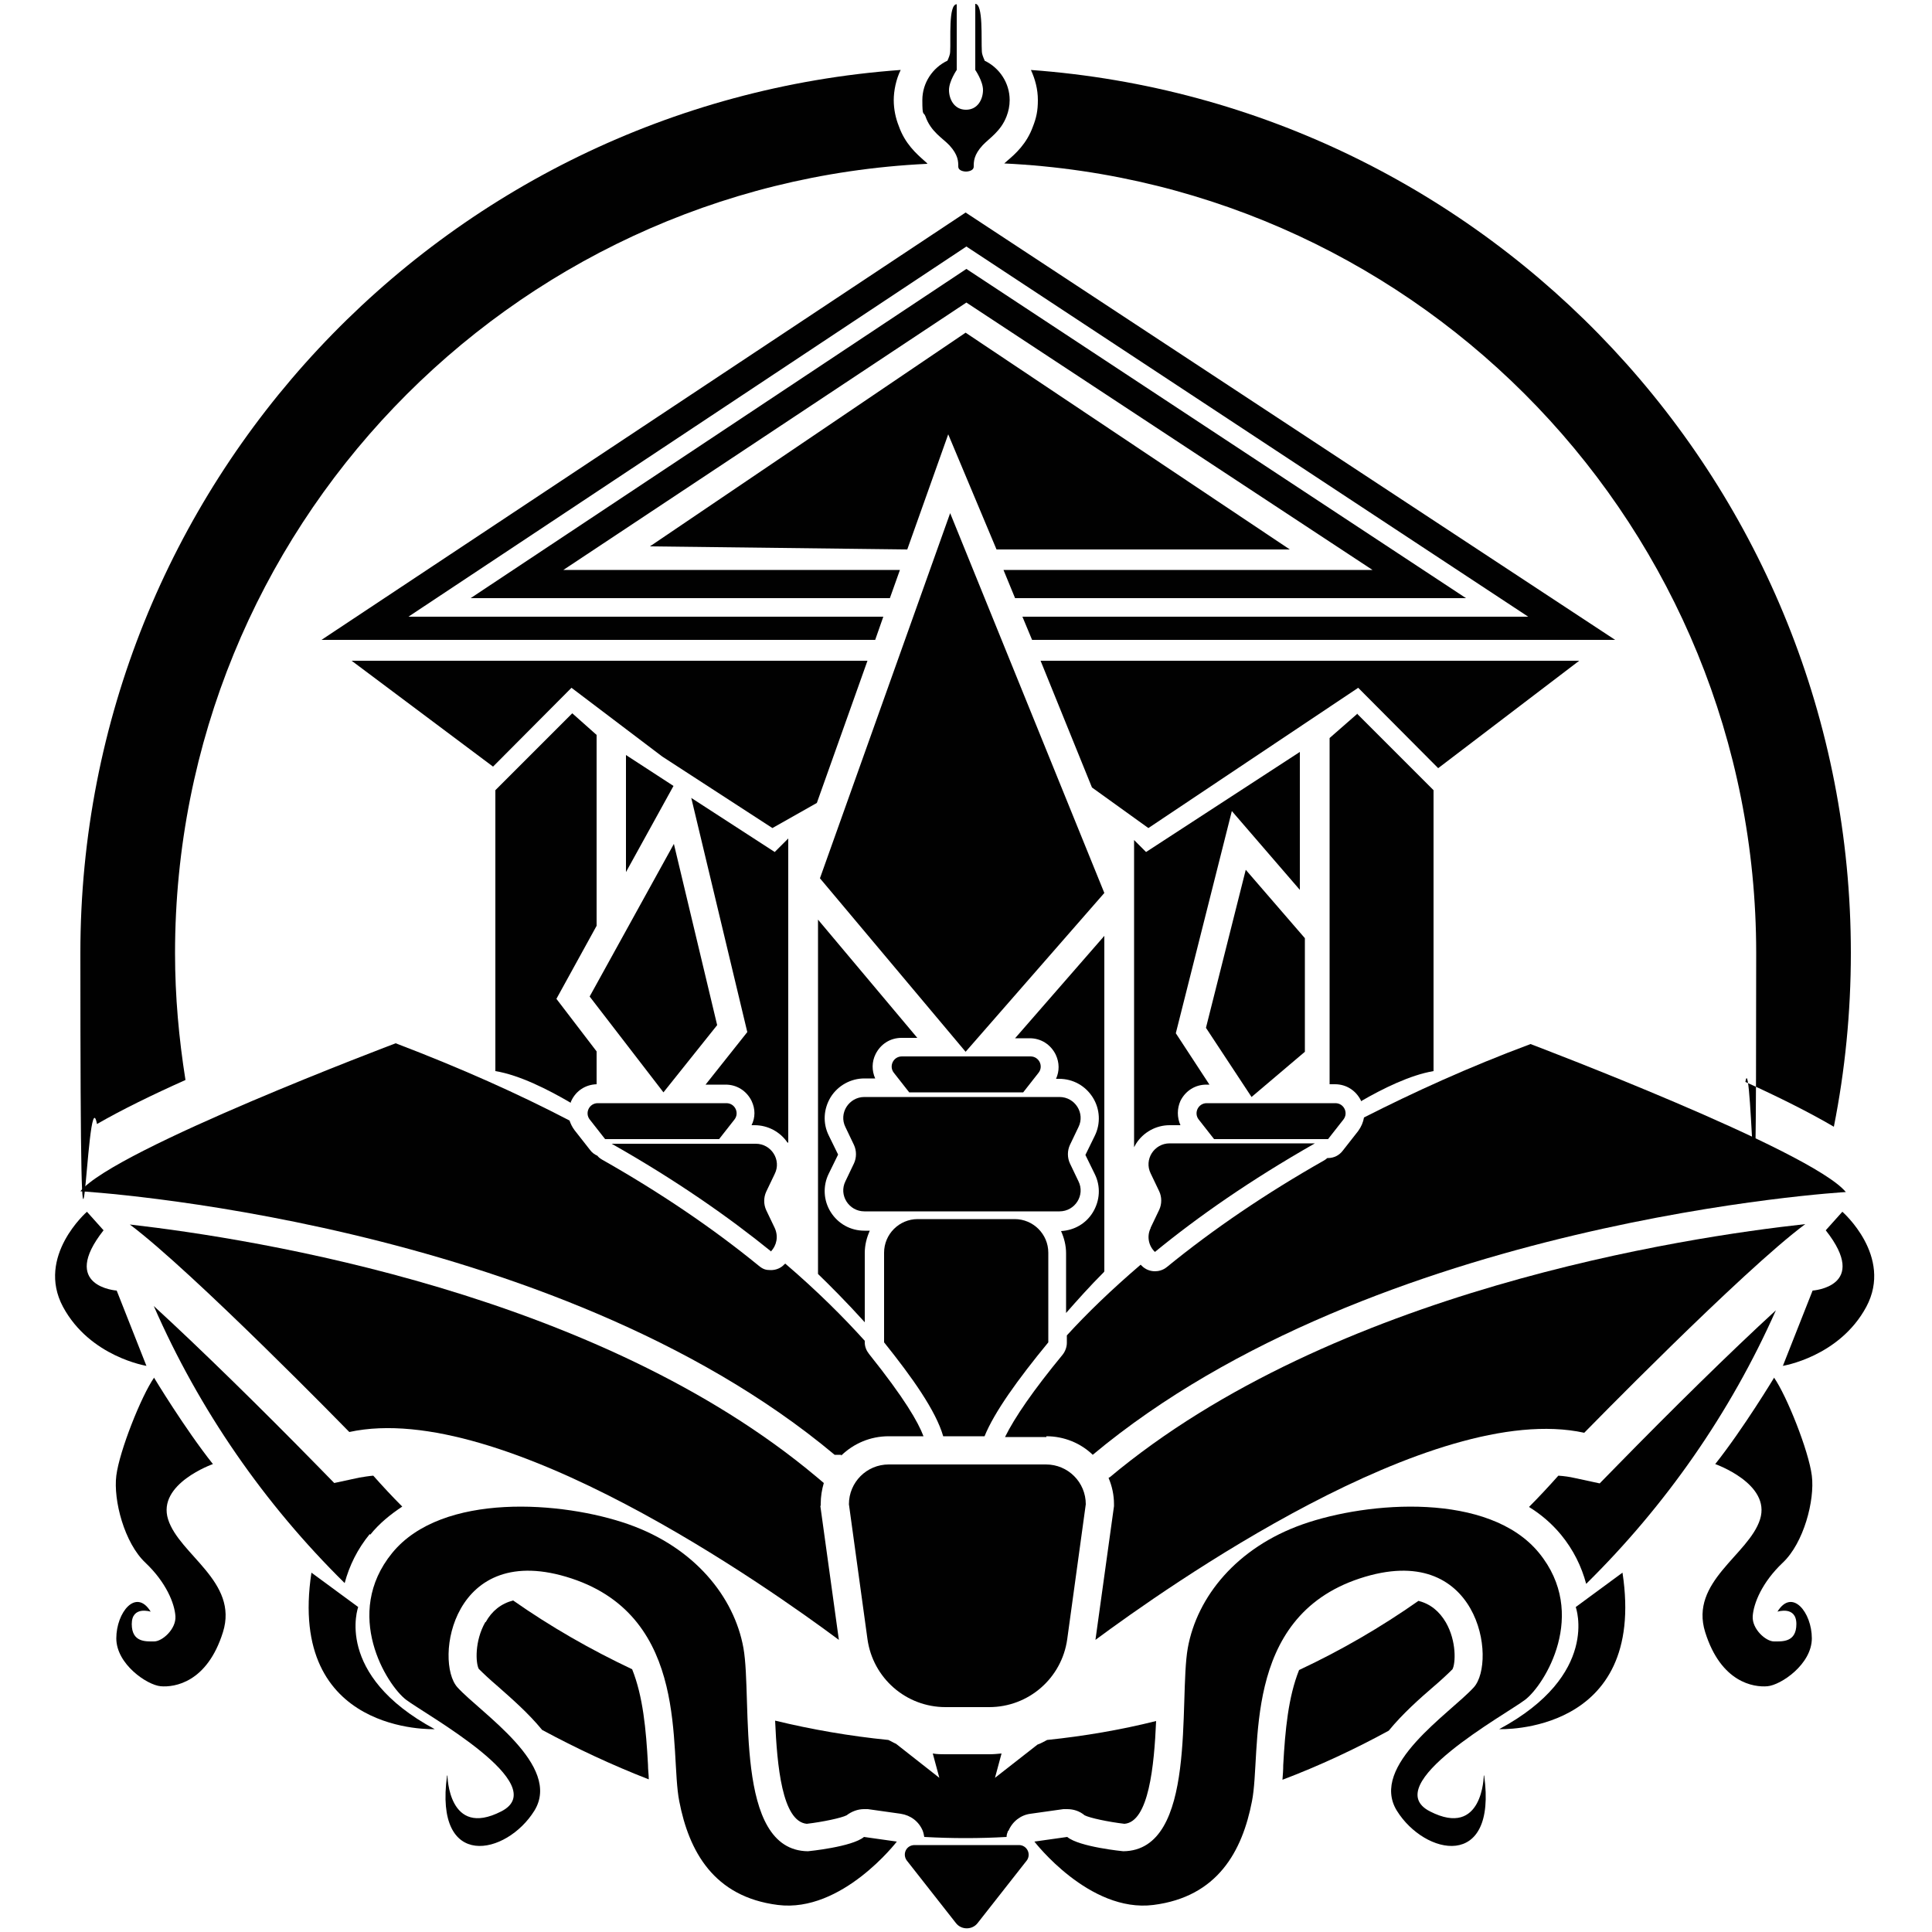
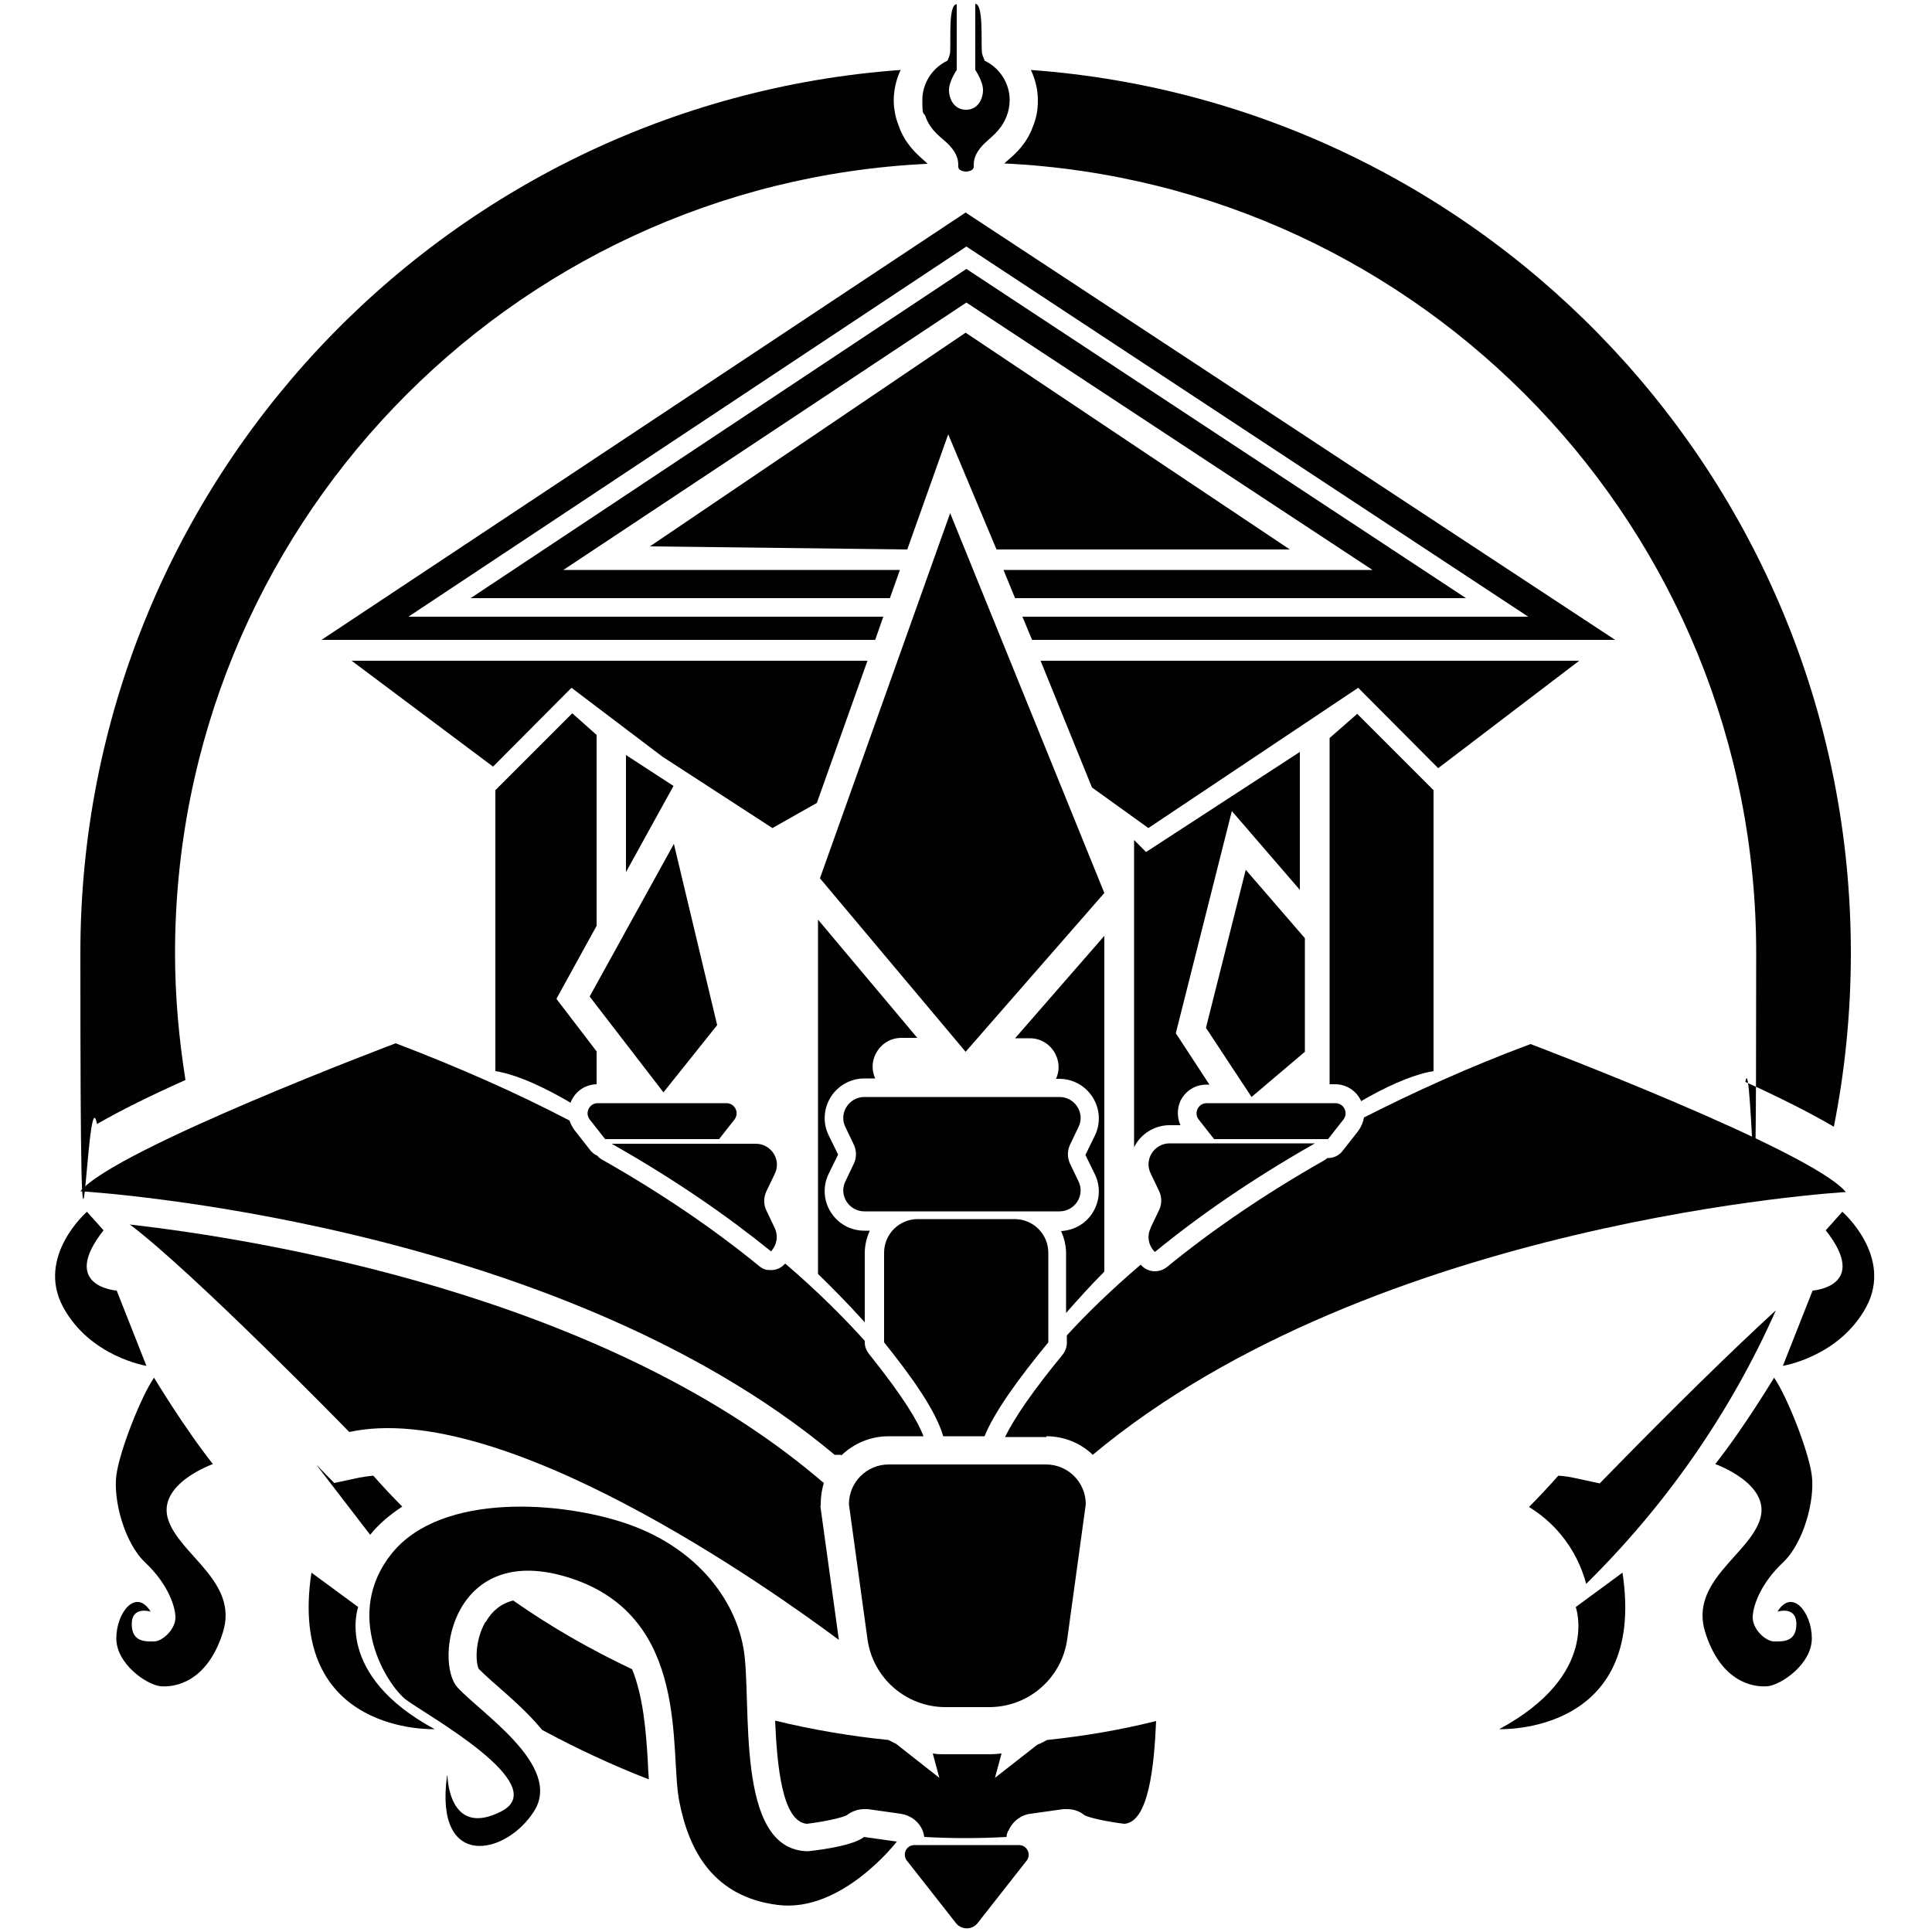
<svg xmlns="http://www.w3.org/2000/svg" id="Layer_1" version="1.1" viewBox="0 0 500 500">
  <defs>
    <style>
      .st0 {
        fill: #010101;
      }
    </style>
  </defs>
  <polygon class="st0" points="249.9 55 83.2 165.6 226.5 165.6 228.6 159.6 105.7 159.6 250.1 63.8 395.5 159.6 264.6 159.6 267.1 165.6 418 165.6 249.9 55" />
  <polygon class="st0" points="262.7 154.8 379.4 154.8 250.1 69.6 121.8 154.8 230.3 154.8 232.9 147.5 145.8 147.5 250.1 78.3 355.2 147.5 259.7 147.5 262.7 154.8" />
  <polygon class="st0" points="249.9 86.1 168.2 141.4 234.8 142.2 245.4 112.4 257.9 142.2 333.8 142.2 249.9 86.1" />
  <g>
    <polygon class="st0" points="245.9 132.8 212.2 227.3 249.9 272.2 285.8 231.1 245.9 132.8" />
    <polygon class="st0" points="322.4 225.1 312.1 266 323.9 283.9 337.7 272.2 337.7 242.8 322.4 225.1" />
    <polygon class="st0" points="174.4 218.4 185.6 265.3 171.7 282.7 152.6 257.9 174.4 218.4" />
  </g>
  <g>
    <g>
      <path class="st0" d="M212.4,389.7v-.5c0-1.9.3-3.7.8-5.4l-1.9-1.6c-56.5-47.4-144.5-61.5-177.7-65.3,16.4,12.3,56.8,53.7,56.8,53.7,39.5-8.6,108.7,40.4,126.7,53.8l-4.8-34.7Z" />
-       <path class="st0" d="M287.1,382.3l-.2.2c.9,2.1,1.4,4.4,1.4,6.8v.5l-4.8,34.6c18.2-13.5,87.2-62.2,126.5-53.6,0,0,41-42,57.2-54-31.1,3.4-122.2,17.1-180.1,65.6Z" />
      <path class="st0" d="M270.8,379h-40.8c-5.7,0-10.3,4.6-10.3,10.3l4.8,34.9c1.4,10.1,10,17.6,20.2,17.6h11.3c10.2,0,18.8-7.5,20.2-17.6l4.8-34.9c0-5.7-4.6-10.3-10.3-10.3Z" />
    </g>
    <g>
      <path class="st0" d="M270.8,371.7c4.6,0,8.9,1.8,12,4.8,73.1-61,194.9-68,194.9-68-8.9-10.8-81.6-38.3-81.6-38.3-16.1,6-30.3,12.5-43.1,19-.2,1.2-.7,2.4-1.5,3.5l-4,5.1c-.9,1.2-2.3,1.9-3.8,1.9h-.2c-.2.2-.5.4-.8.6-15,8.5-28.7,17.8-40.7,27.6-1.1.9-2.3,1.1-3.1,1.1-1.3,0-2.5-.5-3.4-1.4-.1-.1-.2-.2-.3-.3-7.6,6.5-13.9,12.6-19.1,18.3v1.9c0,1.1-.4,2.2-1.1,3.1-7.5,9.1-12.4,16.2-14.9,21.3h10.7Z" />
      <path class="st0" d="M217.7,376.7c3.2-3.1,7.5-5,12.3-5h9c-1.4-3.7-4.9-9.8-14.1-21.3-.7-.9-1.1-1.9-1.1-3v-.4c-5.5-6.1-12.3-12.9-20.6-20,0,0-.1.2-.2.2-.9,1-2.2,1.5-3.5,1.5s-2-.2-3.1-1.1c-12-9.8-25.6-19-40.6-27.5-.5-.3-.9-.6-1.2-1-.7-.3-1.4-.8-1.9-1.5l-4-5.1c-.6-.8-1-1.6-1.3-2.5-13.2-6.9-28.2-13.6-45-20,0,0-72.7,27.4-81.6,38.3,0,0,122.1,7,195.2,68.2h1.7Z" />
    </g>
  </g>
  <g>
    <g>
-       <path class="st0" d="M266.6,273.4h-33.2c-2.2,0-3.4,2.5-2.1,4.2l4,5.1h29.5l4-5.1c1.3-1.7.1-4.2-2.1-4.2Z" />
      <path class="st0" d="M274.2,283.9h-50.5c-4,0-6.7,4.2-4.9,7.8l2.2,4.6c.7,1.5.7,3.3,0,4.8l-2.2,4.6c-1.8,3.6.9,7.8,4.9,7.8h50.5c4,0,6.7-4.2,4.9-7.8l-2.2-4.6c-.7-1.5-.7-3.3,0-4.8l2.2-4.6c1.8-3.6-.9-7.8-4.9-7.8Z" />
      <path class="st0" d="M254.8,371.7c2.5-6.2,8.6-14.7,16.5-24.3v-23.2c0-4.8-3.9-8.7-8.7-8.7h-25.1c-4.8,0-8.7,3.9-8.7,8.7v23.2c7.3,9.1,13.4,17.7,15.3,24.3h10.8Z" />
    </g>
    <g>
      <path class="st0" d="M187.9,285.5h-33.2c-2.2,0-3.4,2.5-2.1,4.2l4,5.1h29.5l4-5.1c1.3-1.7.1-4.2-2.1-4.2Z" />
      <path class="st0" d="M199.5,323.9c1.5-1.6,2-3.9,1-6.1l-2.2-4.6c-.7-1.5-.7-3.3,0-4.8l2.2-4.6c1.8-3.6-.9-7.8-4.9-7.8h-37.3c16.6,9.4,30.2,18.9,41.3,27.9Z" />
    </g>
    <g>
      <path class="st0" d="M345.5,285.5h-33.2c-2.2,0-3.4,2.5-2.1,4.2l4,5.1h29.5l4-5.1c1.3-1.7.1-4.2-2.1-4.2Z" />
      <path class="st0" d="M297.8,317.8c-1.1,2.2-.5,4.7,1.1,6.2,11.1-9.1,24.7-18.6,41.4-28.1h-37.6c-4,0-6.7,4.2-4.9,7.8l2.2,4.6c.7,1.5.7,3.3,0,4.8l-2.2,4.6Z" />
    </g>
  </g>
  <g>
-     <path class="st0" d="M332.1,456.7c0,1.4-.1,2.6-.2,3.9,9.5-3.6,18.7-7.9,27.5-12.7,3.6-4.4,8-8.3,11.6-11.4,2-1.7,3.8-3.4,4.9-4.5.8-1.5,1.1-7.2-1.7-12.1-1.7-2.9-4-4.8-7.1-5.6-9.7,6.8-20,12.8-30.9,17.9-2.8,7-3.6,15.5-4.1,24.6Z" />
    <path class="st0" d="M125.6,419.8c-2.8,4.9-2.5,10.6-1.7,12.1,1.1,1.1,2.9,2.8,4.9,4.5,3.5,3.1,7.9,6.9,11.5,11.3,8.9,4.8,18.1,9.1,27.6,12.8,0-1.2-.2-2.5-.2-3.8-.5-9.2-1.3-17.7-4.1-24.7-10.8-5.1-21.1-11-30.8-17.8-3.1.8-5.5,2.7-7.1,5.6Z" />
    <path class="st0" d="M418.7,379.1l-4.7,4.8-6.5-1.4c-1.3-.3-2.7-.5-4.2-.6-2.5,2.8-5,5.5-7.6,8.1,3.1,1.9,5.9,4.3,8.3,7.2,3.2,3.9,5.3,8.2,6.5,12.7,20.5-20.2,37.3-44.2,49.1-70.8-11.8,10.8-27.3,26.1-40.9,40Z" />
    <path class="st0" d="M261,473.8c1-2.4,3.2-4.1,5.7-4.4l8.5-1.2c.3,0,.7,0,1,0,1.6,0,3.2.5,4.5,1.6,1.4.7,6.1,1.7,10.3,2.2,6.3-.5,7.7-15,8.2-26.6-9.2,2.3-18.6,3.9-28.2,4.9-.8.4-1.6.9-2.5,1.2l-11,8.6,1.7-6.3c-1,.1-2.1.2-3.2.2h-11.3c-1.1,0-2.2,0-3.3-.2l1.7,6.3-11.2-8.8c-.7-.3-1.3-.7-2-1-10-1-19.8-2.7-29.3-5,.5,11.6,1.8,26.1,8.2,26.7,4.2-.5,8.9-1.5,10.3-2.2,1.3-1,2.9-1.6,4.5-1.6s.7,0,1,0l8.5,1.2c2.6.4,4.7,2,5.7,4.4.2.5.3,1.1.4,1.6,3.6.2,7.1.3,10.7.3s7.1-.1,10.6-.3c0-.6.2-1.1.4-1.6Z" />
-     <path class="st0" d="M95.8,397.2c2.4-3,5.3-5.3,8.3-7.3-2.6-2.6-5.1-5.3-7.5-8-1.2.1-2.4.3-3.6.5l-6.5,1.4-4.7-4.8c-14-14.3-30.1-30.1-42-41,11.8,27,28.7,51.3,49.4,71.7,1.2-4.5,3.3-8.8,6.5-12.7Z" />
+     <path class="st0" d="M95.8,397.2c2.4-3,5.3-5.3,8.3-7.3-2.6-2.6-5.1-5.3-7.5-8-1.2.1-2.4.3-3.6.5l-6.5,1.4-4.7-4.8Z" />
  </g>
  <g>
    <path class="st0" d="M115.8,459.5s.2,16.3,13.9,9.3c13.6-6.9-19.6-25.1-24.6-28.9-5-3.8-16.5-22.2-3.6-38,12.9-15.8,44.2-13.4,61.2-7.4,17,6,27.3,18.7,29.7,32,2.4,13.4-2.6,52.4,16.7,52.6,0,0,11.4-1.1,14.5-3.7l8.5,1.2s-14.2,18.5-30.8,16.4c-16.6-2.1-23-13.9-25.5-26.8-2.6-12.9,3-47.5-27.9-57.7-30.9-10.2-35.6,21.5-29.5,28.2,6.1,6.7,27.1,20.2,19.9,31.9-7.2,11.6-26,15.6-22.6-9.1Z" />
-     <path class="st0" d="M384,459.5s-.2,16.3-13.9,9.3c-13.6-6.9,19.6-25.1,24.6-28.9,5-3.8,16.5-22.2,3.6-38-12.9-15.8-44.2-13.4-61.2-7.4-17,6-27.3,18.7-29.7,32-2.4,13.4,2.6,52.4-16.7,52.6,0,0-11.4-1.1-14.5-3.7l-8.5,1.2s14.2,18.5,30.8,16.4c16.6-2.1,23-13.9,25.5-26.8,2.6-12.9-3-47.5,27.9-57.7s35.6,21.5,29.5,28.2c-6.1,6.7-27.1,20.2-19.9,31.9,7.2,11.6,26,15.6,22.6-9.1Z" />
  </g>
  <path class="st0" d="M39.9,356.6s7.9,13.1,15.2,22.3c0,0-14.5,5.1-11.6,14.3s18.3,16.1,14.2,29.2c-4.1,13.1-12.6,14.3-16.1,14s-11.5-5.7-11.5-12.4,5.1-13.1,8.9-6.9c0,0-4.9-1.6-4.9,3.2s3.7,4.5,5.8,4.5,5.7-3.2,5.5-6.5-2.4-8.8-7.8-13.9c-5.4-5.1-8.3-16.1-7.5-22.5s6.5-20.7,9.8-25.4Z" />
  <path class="st0" d="M459.1,356.6s-7.9,13.1-15.2,22.3c0,0,14.5,5.1,11.6,14.3-2.9,9.2-18.3,16.1-14.2,29.2,4.1,13.1,12.6,14.3,16.1,14,3.5-.3,11.5-5.7,11.5-12.4,0-6.7-5.1-13.1-8.9-6.9,0,0,4.9-1.6,4.9,3.2s-3.7,4.5-5.8,4.5-5.7-3.2-5.5-6.5c.2-3.3,2.4-8.8,7.8-13.9s8.3-16.1,7.5-22.5c-.8-6.4-6.5-20.7-9.8-25.4Z" />
  <path class="st0" d="M461.4,353.5l7.7-19.5s14.9-1,3.4-15.6l4.3-4.8s13.2,11.5,6.2,24.6c-7,13-21.7,15.3-21.7,15.3Z" />
  <path class="st0" d="M37.9,353.5l-7.7-19.5s-14.9-1-3.4-15.6l-4.3-4.8s-13.2,11.5-6.2,24.6c7,13,21.7,15.3,21.7,15.3Z" />
  <path class="st0" d="M80.6,407l12.1,8.9s-6.4,17.5,19.8,31.6c0,0-38.3,1.6-31.9-40.5Z" />
  <path class="st0" d="M419.9,407l-12.1,8.9s6.4,17.5-19.8,31.6c0,0,38.3,1.6,31.9-40.5Z" />
  <g>
    <path class="st0" d="M240,42.3c-.3-.3-.6-.5-.9-.8-1.9-1.7-4.9-4.3-6.5-8.9-.8-2-1.3-4.3-1.3-6.7s.6-5.4,1.8-7.8C114.4,26.7,20.8,125.7,20.8,246.6s1.5,29.9,4.3,44.3c6.4-3.7,14.4-7.6,22.9-11.4-1.7-10.7-2.7-21.6-2.7-32.8,0-109.6,86.3-199.1,194.6-204.3Z" />
    <path class="st0" d="M266.8,18.1c1.1,2.4,1.8,5,1.8,7.8s-.4,4.6-1.3,6.9c-1.6,4.4-4.5,7-6.5,8.7-.3.3-.6.5-.9.8,108.4,5.2,194.6,94.7,194.6,204.3s-1,22.5-2.8,33.4c8.6,3.9,16.6,7.9,22.9,11.6,2.9-14.6,4.4-29.6,4.4-45,0-120.9-93.6-219.9-212.3-228.5Z" />
  </g>
  <path class="st0" d="M254.8,15.6c-.4-.9-.7-1.7-.7-2.3-.2-3.1.4-12.3-1.7-12.3v17.1s2,2.9,2,5.2-1.3,5.1-4.4,5.1-4.4-2.8-4.4-5.1,2-5.2,2-5.2V1.1c-2.2,0-1.5,9.1-1.7,12.3,0,.6-.3,1.4-.7,2.3-3.8,1.8-6.5,5.7-6.5,10.2s.3,2.9.8,4.2c1.4,4,4.4,5.6,6.2,7.5,2.3,2.5,2.3,4.2,2.3,5.5s2,1.3,2,1.3c0,0,2,0,2-1.3s0-3,2.3-5.5c1.8-1.9,4.7-3.6,6.2-7.5.5-1.3.8-2.7.8-4.2,0-4.5-2.7-8.4-6.5-10.2Z" />
  <g>
    <path class="st0" d="M285.8,329v-86.8l-23.1,26.5h3.8c2.9,0,5.4,1.6,6.7,4.2,1,2.1,1,4.3.1,6.3h.8c3.6,0,6.8,1.8,8.7,4.8,1.9,3,2.1,6.8.5,10l-2.4,4.9,2.4,4.9c1.6,3.2,1.4,6.9-.5,10-1.8,2.9-4.8,4.6-8.2,4.8.8,1.8,1.3,3.7,1.3,5.8v15.4c2.9-3.3,6.1-6.9,9.8-10.6Z" />
-     <path class="st0" d="M204,295.7v-78.7l-3.5,3.5-21.6-14,14.5,60.6-10.8,13.6h5.2c2.9,0,5.4,1.6,6.7,4.2,1,2.1,1,4.3,0,6.3h.8c3.4,0,6.6,1.7,8.5,4.5Z" />
    <path class="st0" d="M154.4,272.1l-10.4-13.6,10.4-18.9v-49.4l-6.3-5.6-19.9,19.9v72.7c6.2,1,13.7,4.8,19.5,8.2,0-.2.1-.4.2-.6,1.2-2.5,3.6-4.1,6.5-4.2v-8.6Z" />
    <path class="st0" d="M211.7,238v91.7c3,2.9,7.4,7.3,12.1,12.5v-17.9c0-2.1.5-4,1.3-5.8h-1.4c-3.6,0-6.8-1.8-8.7-4.8-1.9-3-2.1-6.8-.5-10l2.4-4.9-2.4-4.9c-1.6-3.2-1.4-6.9.5-10,1.9-3,5.2-4.8,8.7-4.8h2.8c-.9-2-.9-4.3.1-6.3,1.3-2.6,3.8-4.2,6.7-4.2h4.1l-25.7-30.6Z" />
    <polygon class="st0" points="162 195.4 162 225.7 174.3 203.4 162 195.4" />
    <path class="st0" d="M351.3,184.7l-7.2,6.3v89.6h1.4c2.9,0,5.4,1.6,6.7,4.2,0,0,0,.1,0,.2,5.7-3.3,12.8-6.8,18.8-7.8v-72.7l-19.9-19.9Z" />
    <path class="st0" d="M296.6,220.5l-3.1-3.1v79.5c.2-.3.3-.6.5-.9,1.9-3,5.2-4.8,8.7-4.8h2.8c-.9-2-.9-4.3,0-6.3,1.3-2.6,3.8-4.2,6.7-4.2h.8l-8.7-13.3,14.5-57.5,17.6,20.4v-35.7l-39.8,25.9Z" />
  </g>
  <polygon class="st0" points="91 171 127.6 198.4 147.9 178 171.4 195.8 199.9 214.3 211.4 207.8 224.5 171 91 171" />
  <polygon class="st0" points="269.3 171 282.6 203.8 297.2 214.3 351.5 178 372.2 198.8 408.7 171 269.3 171" />
  <path class="st0" d="M236.8,477.5h26.9c2,0,3.2,2.2,2.1,3.9l-12.8,16.3c-1.4,1.8-4.2,1.8-5.6,0l-12.8-16.3c-1.1-1.7,0-3.9,2.1-3.9Z" />
</svg>